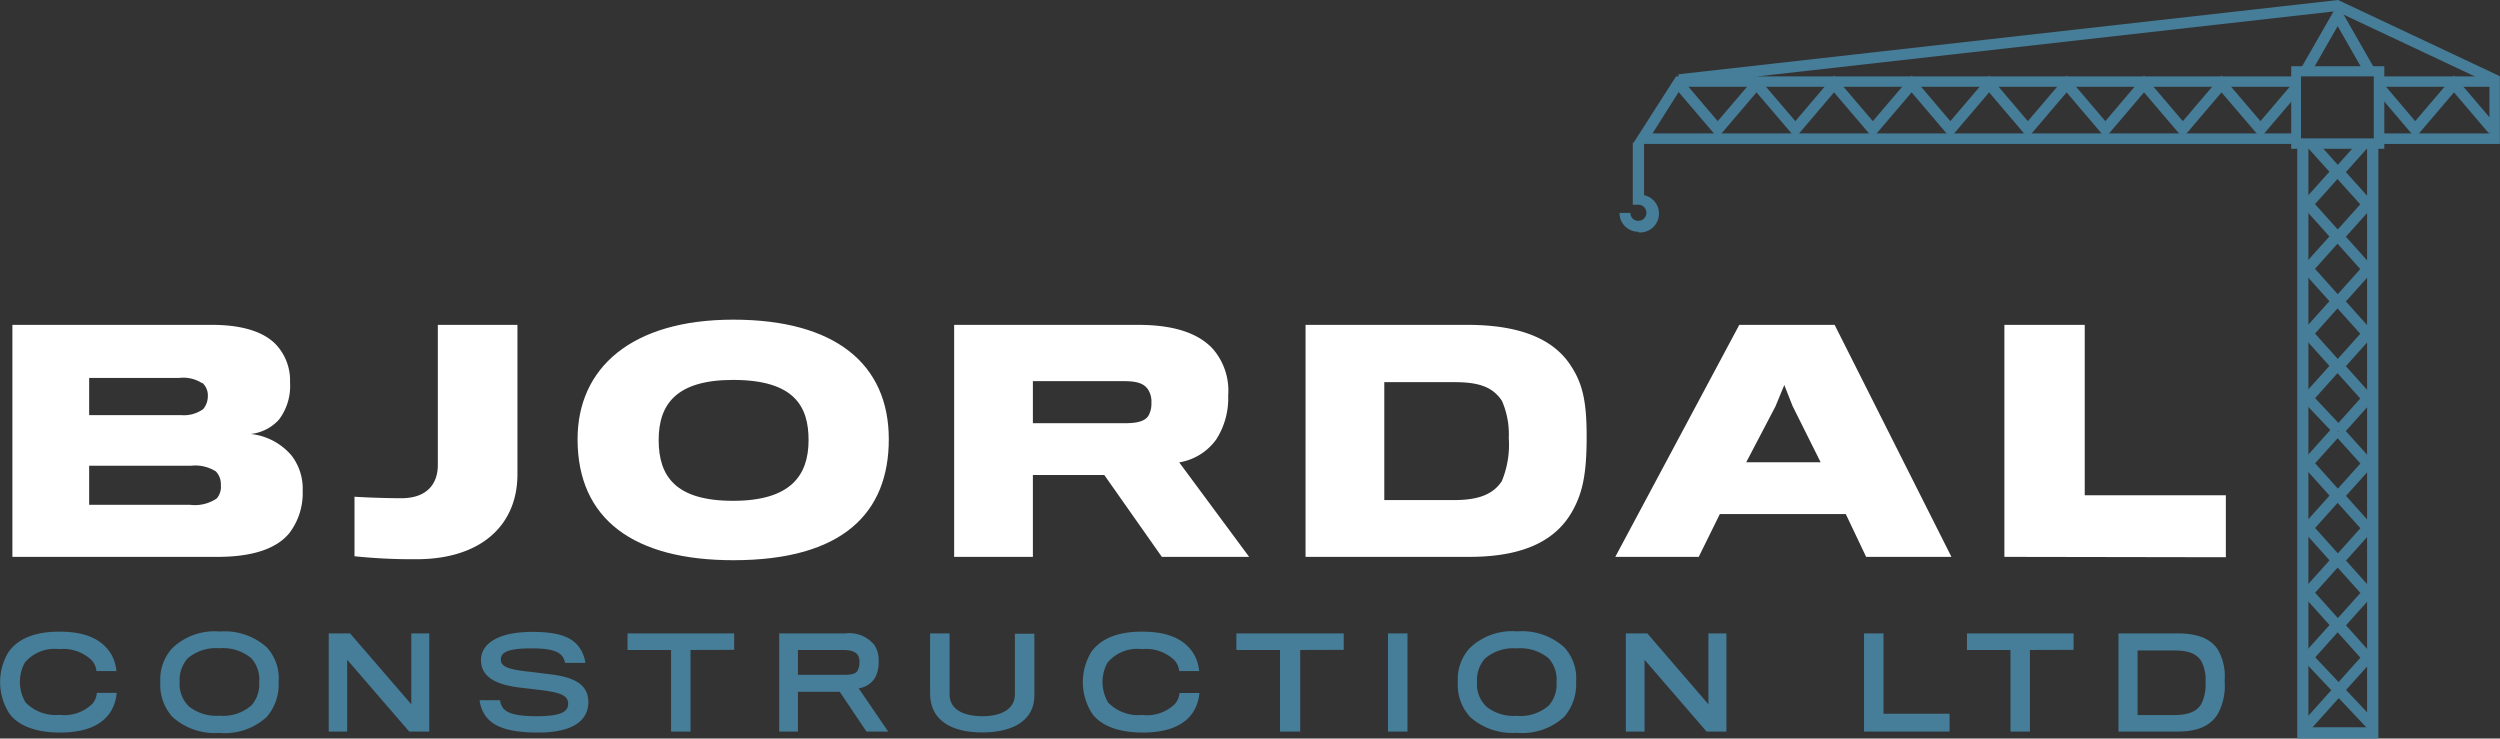
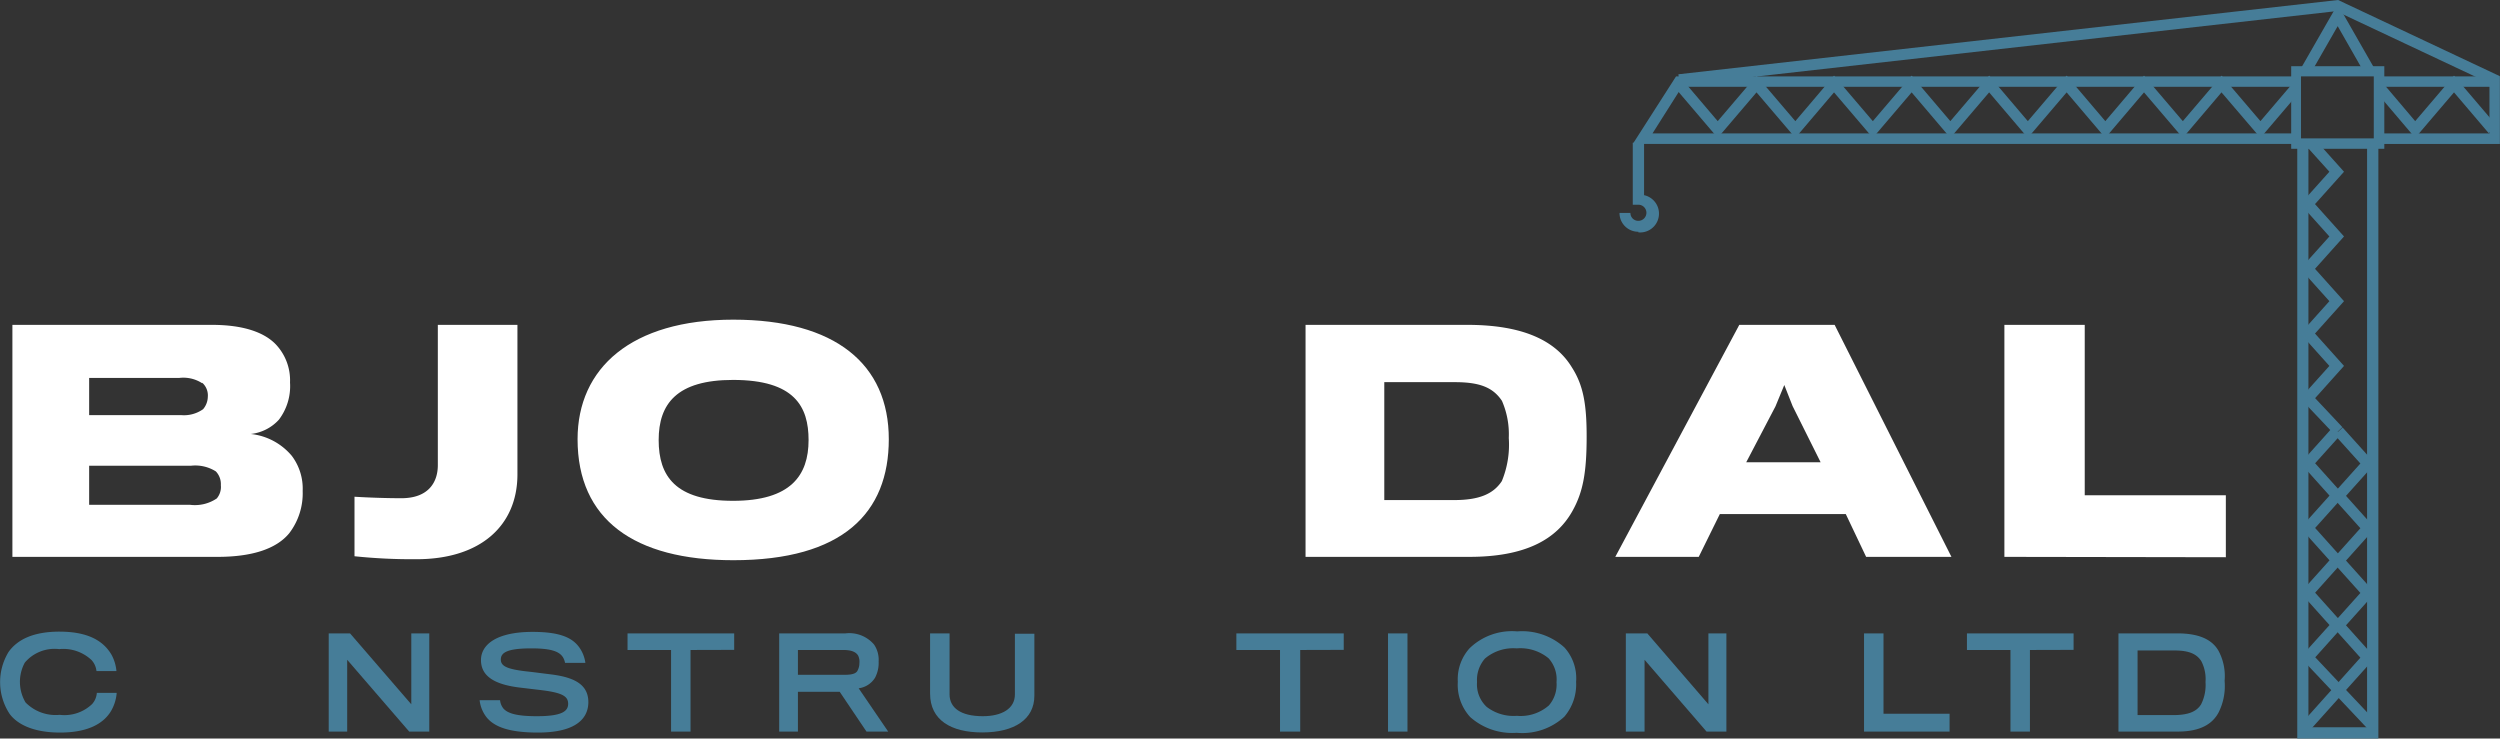
<svg xmlns="http://www.w3.org/2000/svg" viewBox="0 0 201.62 59.56">
  <rect x="0" y="0" width="201.62" height="59.56" fill="#333333" stroke="none" />
  <defs>
    <style>.cls-1{fill:#467d98;}.cls-2{fill:#fff;}</style>
  </defs>
  <title>logo_footer</title>
  <g id="Layer_2" data-name="Layer 2">
    <g id="Layer_1-2" data-name="Layer 1">
      <polygon class="cls-1" points="135.46 6.87 135.36 5.99 188.56 0 201.62 6.15 200.84 6.75 188.41 0.9 135.46 6.87" />
      <polygon class="cls-1" points="191.81 59.56 185.27 59.56 185.27 11.3 186.17 11.3 186.17 58.65 190.9 58.65 190.9 11.3 191.81 11.3 191.81 59.56" />
-       <polygon class="cls-1" points="188.93 35.05 188.27 34.46 190.35 32.14 188.01 29.53 190.35 26.92 188.01 24.31 190.35 21.7 188.01 19.09 190.35 16.48 188.01 13.88 190.06 11.59 190.68 11.48 191.27 11.56 189.19 13.88 191.53 16.48 189.19 19.09 191.53 21.7 189.19 24.31 191.53 26.92 189.19 29.53 191.53 32.14 188.93 35.05" />
      <polygon class="cls-1" points="188.28 35.05 185.51 32.13 187.86 29.51 185.52 26.9 187.86 24.29 185.52 21.68 187.86 19.07 185.52 16.46 187.86 13.85 185.78 11.54 186.5 11.46 186.96 11.53 189.04 13.85 186.7 16.46 189.04 19.07 186.7 21.68 189.04 24.29 186.7 26.9 189.04 29.51 186.71 32.11 188.91 34.45 188.28 35.05" />
      <path class="cls-1" d="M132.13,18.69a1.51,1.51,0,0,1-1.52-1.52h.88a.63.63,0,0,0,.64.64.65.65,0,0,0,0-1.3h-.45v-5h.91v4.23a1.52,1.52,0,0,1-.46,3Z" />
      <polygon class="cls-1" points="191.19 5.83 190.58 5.7 188.53 2.11 186.54 5.58 186.14 5.87 185.33 5.92 188.53 0.34 191.72 5.92 191.19 5.83" />
      <polygon class="cls-1" points="186.04 59.17 185.39 58.59 190.36 53.04 188.02 50.43 190.36 47.82 188.02 45.21 190.36 42.6 188.02 39.99 190.36 37.38 188.28 35.07 188.93 34.48 191.54 37.38 189.2 39.99 191.54 42.6 189.2 45.21 191.54 47.82 189.2 50.43 191.54 53.04 186.04 59.17" />
      <polygon class="cls-1" points="191.02 58.85 185.52 53.02 187.87 50.41 185.53 47.8 187.87 45.19 185.53 42.58 187.87 39.97 185.53 37.36 188.13 34.46 188.79 35.05 186.71 37.36 189.05 39.97 186.71 42.58 189.05 45.19 186.71 47.8 189.05 50.41 186.72 53.01 191.66 58.25 191.02 58.85" />
      <polygon class="cls-1" points="197.91 6.1 194.78 9.77 192.12 6.63 191.94 7.78 194.78 11.12 197.91 7.45 200.7 10.73 201.37 10.16 197.91 6.1" />
      <polygon class="cls-1" points="182.3 9.77 179.17 6.1 176.04 9.77 172.91 6.1 169.79 9.77 166.67 6.1 163.54 9.77 160.42 6.1 157.29 9.77 154.17 6.1 151.04 9.77 147.91 6.1 144.79 9.77 141.66 6.1 138.53 9.77 135.74 6.49 135.07 7.06 138.53 11.12 141.66 7.45 144.79 11.12 147.91 7.45 151.04 11.12 154.17 7.45 157.29 11.12 160.42 7.45 163.54 11.12 166.67 7.45 169.79 11.12 172.91 7.45 176.04 11.12 179.16 7.45 182.3 11.12 184.9 8.07 184.9 6.72 182.3 9.77" />
      <polygon class="cls-1" points="133.27 10.76 135.65 7 184.9 7 184.9 6.72 184.9 6.16 135.17 6.16 131.68 11.61 184.9 11.61 184.9 10.76 133.27 10.76" />
      <polygon class="cls-1" points="201.61 6.16 191.99 6.16 191.99 7 200.77 7 200.77 10.76 191.99 10.76 191.99 11.61 201.61 11.61 201.61 6.16" />
      <path class="cls-1" d="M192.29,8.34v-3h-7.51V12h7.51V8.34Zm-6.72-.53V6.16h5.87v5h-5.87V7.81Z" />
      <path class="cls-2" d="M17.55,44.91H1V26.2H17.1c2.57,0,4.21.62,5.12,1.55a4.22,4.22,0,0,1,1.17,3.1,4.47,4.47,0,0,1-.9,3A3.59,3.59,0,0,1,20.22,35a5,5,0,0,1,3.31,1.76,4.38,4.38,0,0,1,.88,2.83A5.3,5.3,0,0,1,23.33,43C22.24,44.33,20.19,44.91,17.55,44.91Zm-1.24-14a2.79,2.79,0,0,0-1.86-.43H7.19v3h7.43A2.67,2.67,0,0,0,16.38,33,1.59,1.59,0,0,0,16.76,32,1.36,1.36,0,0,0,16.31,30.87Zm1.5,8.24a1.49,1.49,0,0,0-.4-1.13,3.1,3.1,0,0,0-2-.46H7.19v3.15h8.12a3.15,3.15,0,0,0,2.17-.51A1.44,1.44,0,0,0,17.81,39.11Z" />
      <path class="cls-2" d="M33.59,45.1a45,45,0,0,1-5-.24V40.06c1.09.07,2.61.12,3.78.12,2.14,0,2.94-1.24,2.94-2.67V26.2h6.42V38.3C41.71,42.37,38.78,45.1,33.59,45.1Z" />
      <path class="cls-2" d="M71.68,35.42c0,5.95-3.71,9.76-12.54,9.76-8,0-12.56-3.28-12.56-9.76,0-5.73,4.33-9.64,12.56-9.64S71.68,29.37,71.68,35.42Zm-6.47.07c0-2.69-1.12-4.85-6.09-4.85-4.54,0-6,1.93-6,4.85s1.36,4.9,6,4.9S65.21,38.35,65.21,35.49Z" />
-       <path class="cls-2" d="M98.1,35.42a4.58,4.58,0,0,1-3,1.87l5.64,7.62H93.7l-4.64-6.6H83.3v6.6H76.95V26.2H91.79c3,0,4.88.72,6,1.91a5.13,5.13,0,0,1,1.26,3.79A6.13,6.13,0,0,1,98.1,35.42Zm-5.45-3.9c-.33-.62-1-.78-2-.78H83.3v3.39h7.47c1,0,1.64-.19,1.88-.66a2,2,0,0,0,.21-1A1.79,1.79,0,0,0,92.65,31.52Z" />
      <path class="cls-2" d="M118.49,44.91h-13.2V26.2h13.06c4.47,0,7.11,1.27,8.42,3.43.93,1.45,1.19,3,1.19,5.57,0,2.9-.29,4.48-1.14,6C125.53,43.52,123,44.91,118.49,44.91Zm3.19-9.58a6.73,6.73,0,0,0-.55-3c-.74-1.12-1.86-1.51-3.81-1.51h-5.68v9.51h5.63c2,0,3.16-.48,3.85-1.53A7.72,7.72,0,0,0,121.68,35.32Z" />
      <path class="cls-2" d="M137,44.91h-6.73l10-18.71h7.69l9.42,18.71h-6.88l-1.64-3.45H138.7Zm7.57-12.16-.67-1.7-.71,1.72-2.36,4.51h6Z" />
      <path class="cls-2" d="M161.65,44.91V26.2h6.48V39.94h11.38v5Z" />
      <path class="cls-1" d="M8.92,57.4c-.63,1-1.9,1.68-4.08,1.68-2,0-3.37-.58-4.06-1.5a4.67,4.67,0,0,1-.09-5c.71-1,2-1.64,4.1-1.64,2.32,0,3.54.75,4.19,1.84a3.33,3.33,0,0,1,.41,1.34H7.78a1.54,1.54,0,0,0-.4-.89,3.33,3.33,0,0,0-2.61-.88A3.14,3.14,0,0,0,2,53.44a3.26,3.26,0,0,0,.06,3.21,3.39,3.39,0,0,0,2.75,1,3.23,3.23,0,0,0,2.62-.87,1.52,1.52,0,0,0,.38-.9H9.41A3.39,3.39,0,0,1,8.92,57.4Z" />
-       <path class="cls-1" d="M21.53,52.22A3.7,3.7,0,0,1,22.47,55a4,4,0,0,1-.95,2.81,5,5,0,0,1-3.84,1.3,5.1,5.1,0,0,1-3.75-1.27,3.84,3.84,0,0,1-1-2.84,3.72,3.72,0,0,1,.95-2.71,4.91,4.91,0,0,1,3.84-1.36A5.08,5.08,0,0,1,21.53,52.22Zm-1.29,4.71A2.57,2.57,0,0,0,20.9,55a2.53,2.53,0,0,0-.64-1.92,3.57,3.57,0,0,0-2.57-.8,3.53,3.53,0,0,0-2.56.82,2.62,2.62,0,0,0-.64,1.9,2.48,2.48,0,0,0,.78,2,3.56,3.56,0,0,0,2.43.72A3.46,3.46,0,0,0,20.24,56.92Z" />
      <path class="cls-1" d="M33,59l-5-5.79V59H26.51V51.08h1.72l4.94,5.72V51.08h1.45V59Z" />
      <path class="cls-1" d="M43.38,59.08c-2.29,0-3.5-.45-4.13-1.22a2.74,2.74,0,0,1-.57-1.39h1.65a1.23,1.23,0,0,0,.27.67c.37.42,1.15.62,2.7.62,2,0,2.52-.39,2.52-1s-.47-.9-2.23-1.11l-1.51-.18c-2.31-.25-3.29-1-3.29-2.24s1.25-2.27,4.16-2.27c2.45,0,3.47.57,4,1.64a2.87,2.87,0,0,1,.26.86H45.57a1.37,1.37,0,0,0-.16-.44c-.29-.47-.93-.73-2.55-.73-1.93,0-2.47.33-2.47.9s.57.81,2.47,1l1.59.2c2.1.26,3,.95,3,2.25C47.43,58.16,46.14,59.08,43.38,59.08Z" />
      <path class="cls-1" d="M55.69,52.42V59H54.12V52.42H50.61V51.08h8.6v1.33Z" />
      <path class="cls-1" d="M70.57,54.66a1.84,1.84,0,0,1-1.32.85L71.63,59H69.88l-2.16-3.21H64.35V59H62.84V51.08h5.35a2.62,2.62,0,0,1,2.3.9,2.18,2.18,0,0,1,.37,1.36A2.57,2.57,0,0,1,70.57,54.66Zm-1.37-1.8c-.19-.29-.54-.44-1.2-.44H64.35v2h3.82c.56,0,.9-.11,1-.36a1.27,1.27,0,0,0,.14-.6A1.1,1.1,0,0,0,69.2,52.86Z" />
      <path class="cls-1" d="M79.21,59.07c-2.51,0-4.2-1-4.2-3.13V51.08h1.57V56c0,1.07.88,1.76,2.68,1.76,1.57,0,2.59-.63,2.59-1.75v-4.9h1.57v5C83.42,58,81.83,59.07,79.21,59.07Z" />
-       <path class="cls-1" d="M96.24,57.4c-.63,1-1.9,1.68-4.08,1.68-2,0-3.37-.58-4.06-1.5a4.67,4.67,0,0,1-.09-5c.71-1,2-1.64,4.1-1.64,2.32,0,3.54.75,4.19,1.84a3.33,3.33,0,0,1,.41,1.34H95.1a1.54,1.54,0,0,0-.4-.89,3.33,3.33,0,0,0-2.61-.88,3.14,3.14,0,0,0-2.78,1.1,3.26,3.26,0,0,0,.06,3.21,3.39,3.39,0,0,0,2.75,1,3.23,3.23,0,0,0,2.62-.87,1.52,1.52,0,0,0,.38-.9h1.61A3.39,3.39,0,0,1,96.24,57.4Z" />
      <path class="cls-1" d="M104.86,52.42V59h-1.63V52.42H99.71V51.08h8.66v1.33Z" />
      <path class="cls-1" d="M111.94,59V51.08h1.57V59Z" />
      <path class="cls-1" d="M126.17,52.22a3.7,3.7,0,0,1,.94,2.77,4,4,0,0,1-.95,2.81,5,5,0,0,1-3.84,1.3,5.1,5.1,0,0,1-3.75-1.27,3.84,3.84,0,0,1-1-2.84,3.72,3.72,0,0,1,.95-2.71,4.91,4.91,0,0,1,3.84-1.36A5.08,5.08,0,0,1,126.17,52.22Zm-1.29,4.71a2.57,2.57,0,0,0,.65-1.92,2.53,2.53,0,0,0-.64-1.92,3.57,3.57,0,0,0-2.57-.8,3.53,3.53,0,0,0-2.56.82,2.62,2.62,0,0,0-.64,1.9,2.48,2.48,0,0,0,.78,2,3.56,3.56,0,0,0,2.43.72A3.46,3.46,0,0,0,124.88,56.92Z" />
      <path class="cls-1" d="M137.63,59l-5-5.79V59h-1.51V51.08h1.73l4.93,5.72V51.08h1.45V59Z" />
      <path class="cls-1" d="M150.33,59V51.08h1.57v6.48h5.33V59Z" />
      <path class="cls-1" d="M163.71,52.42V59h-1.57V52.42h-3.51V51.08h8.6v1.33Z" />
      <path class="cls-1" d="M175.65,59h-4.8V51.08h4.74c1.77,0,2.8.5,3.32,1.39a4.31,4.31,0,0,1,.5,2.44,4.76,4.76,0,0,1-.48,2.54C178.42,58.42,177.4,59,175.65,59Zm2.22-4a3.13,3.13,0,0,0-.34-1.68c-.37-.58-1-.86-2.14-.86h-3v5.21h2.9c1.19,0,1.86-.28,2.22-.86A3.46,3.46,0,0,0,177.87,55Z" />
    </g>
  </g>
</svg>